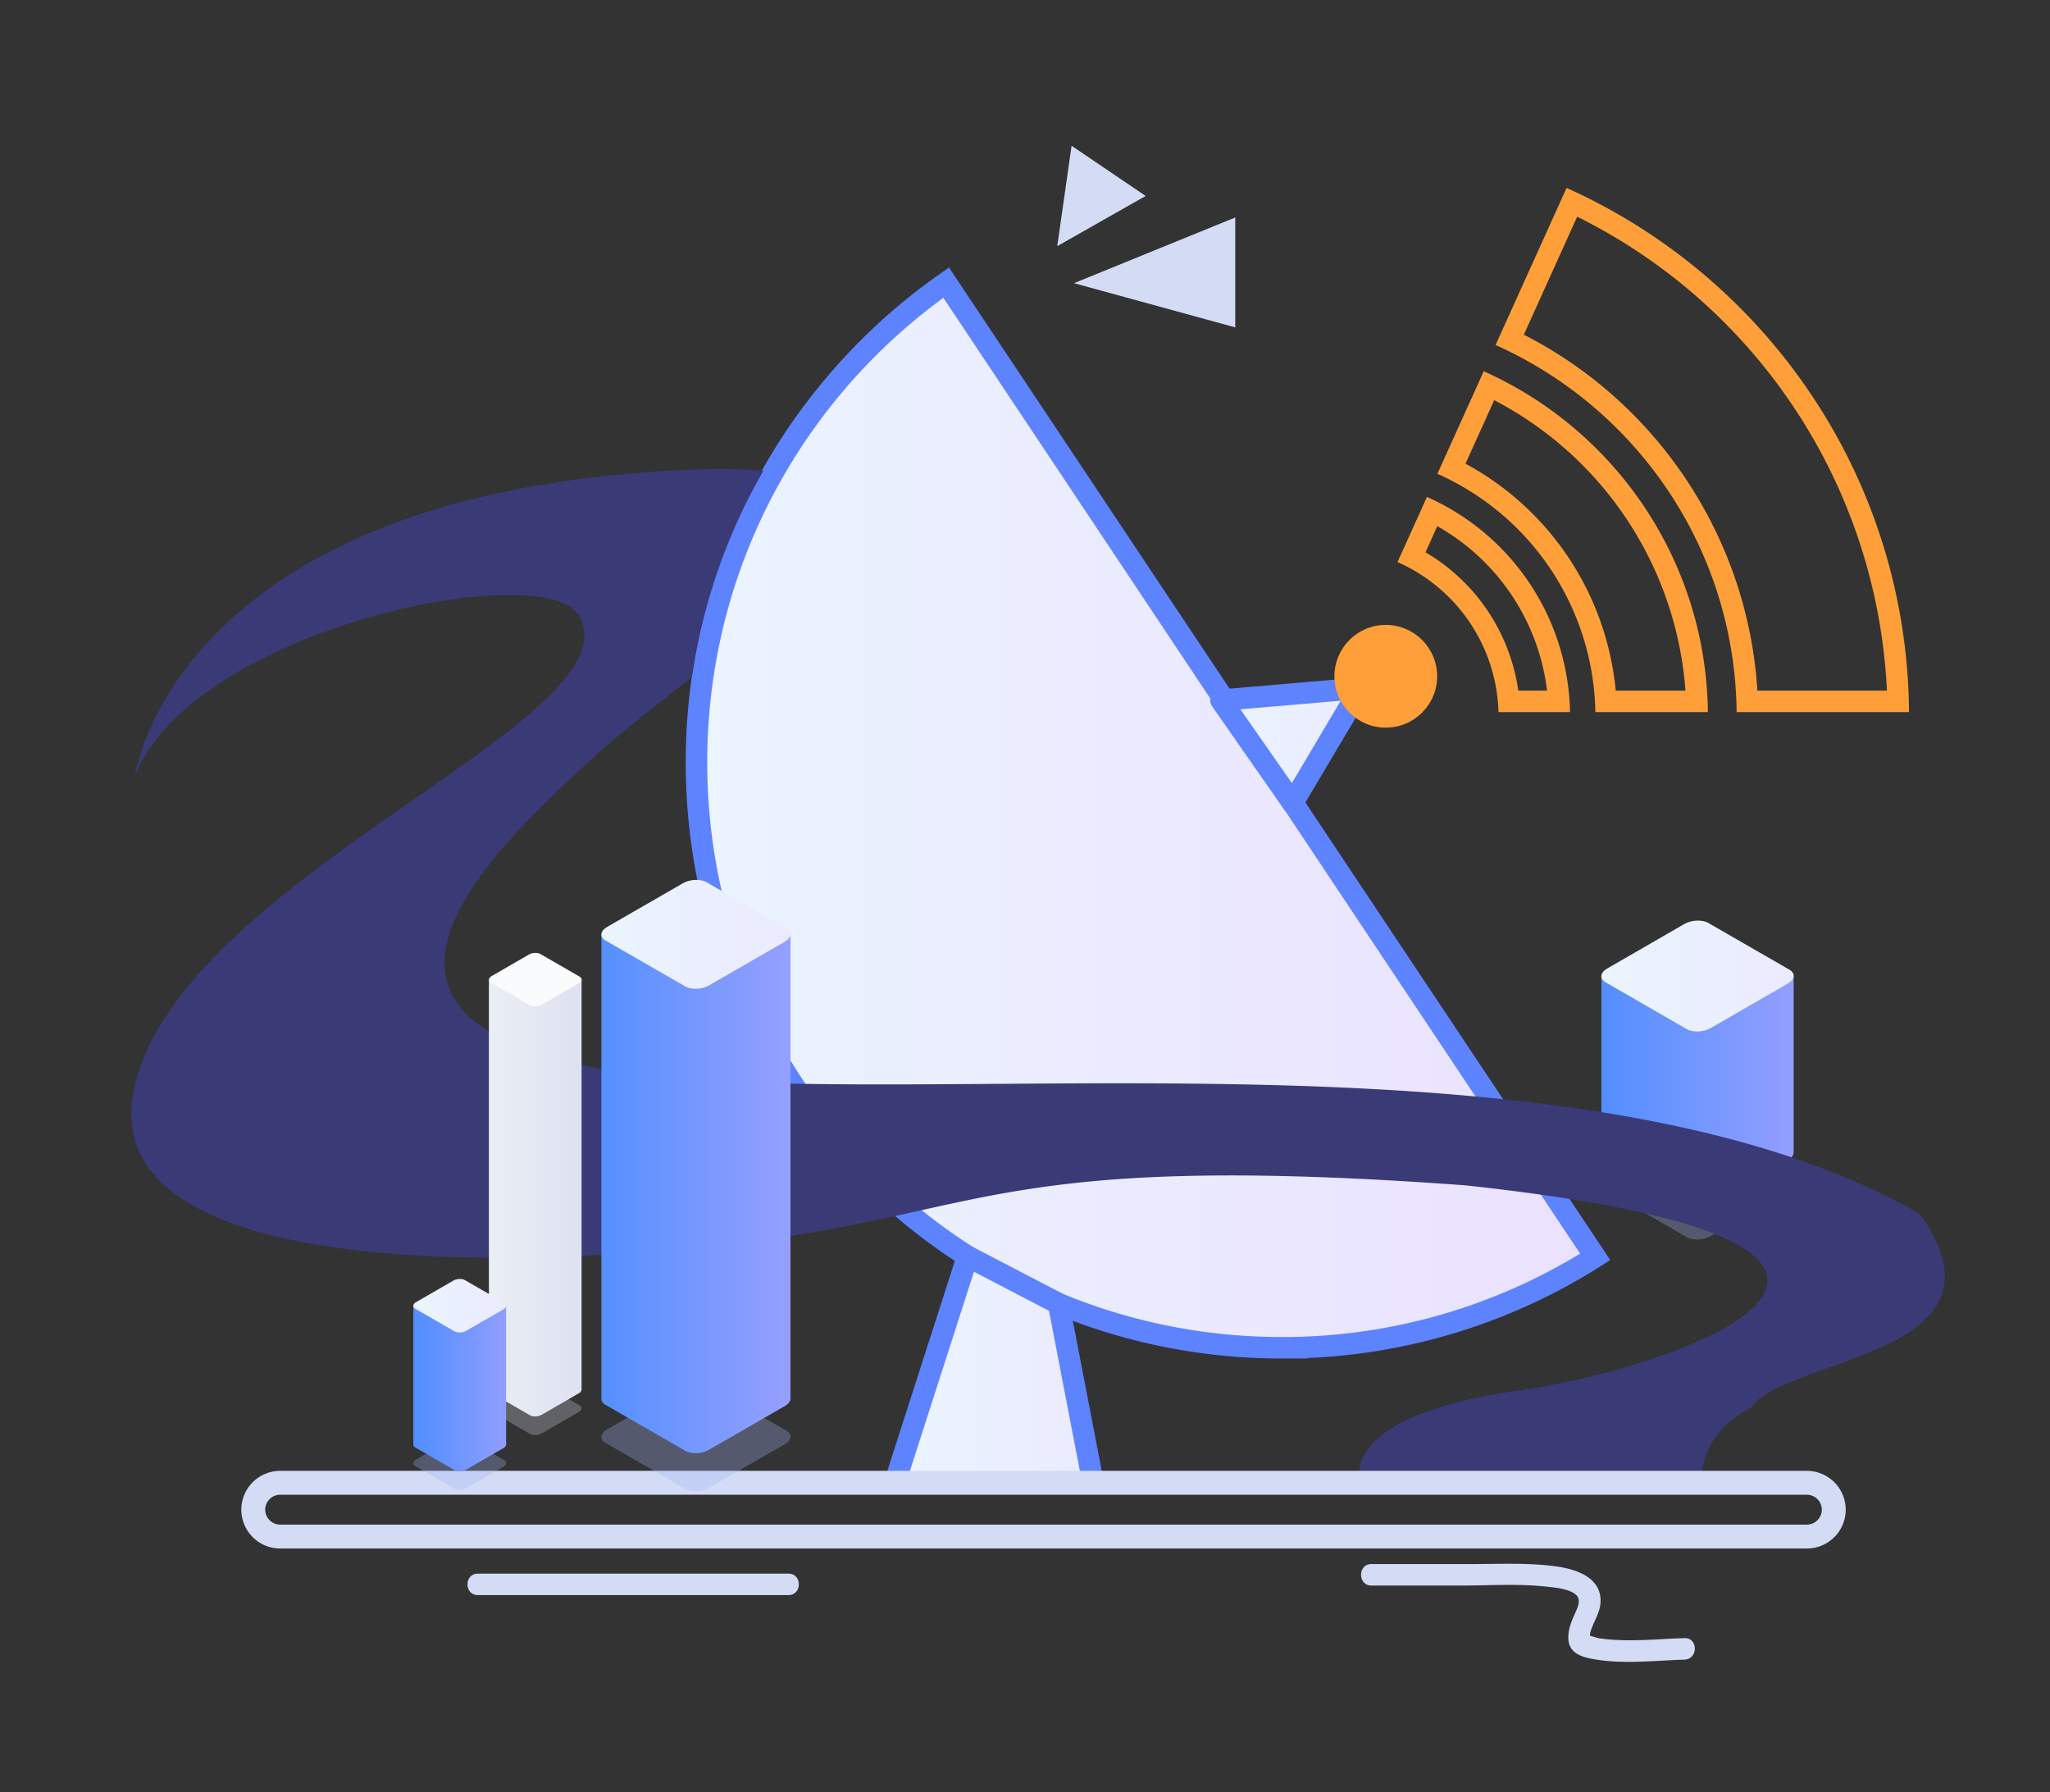
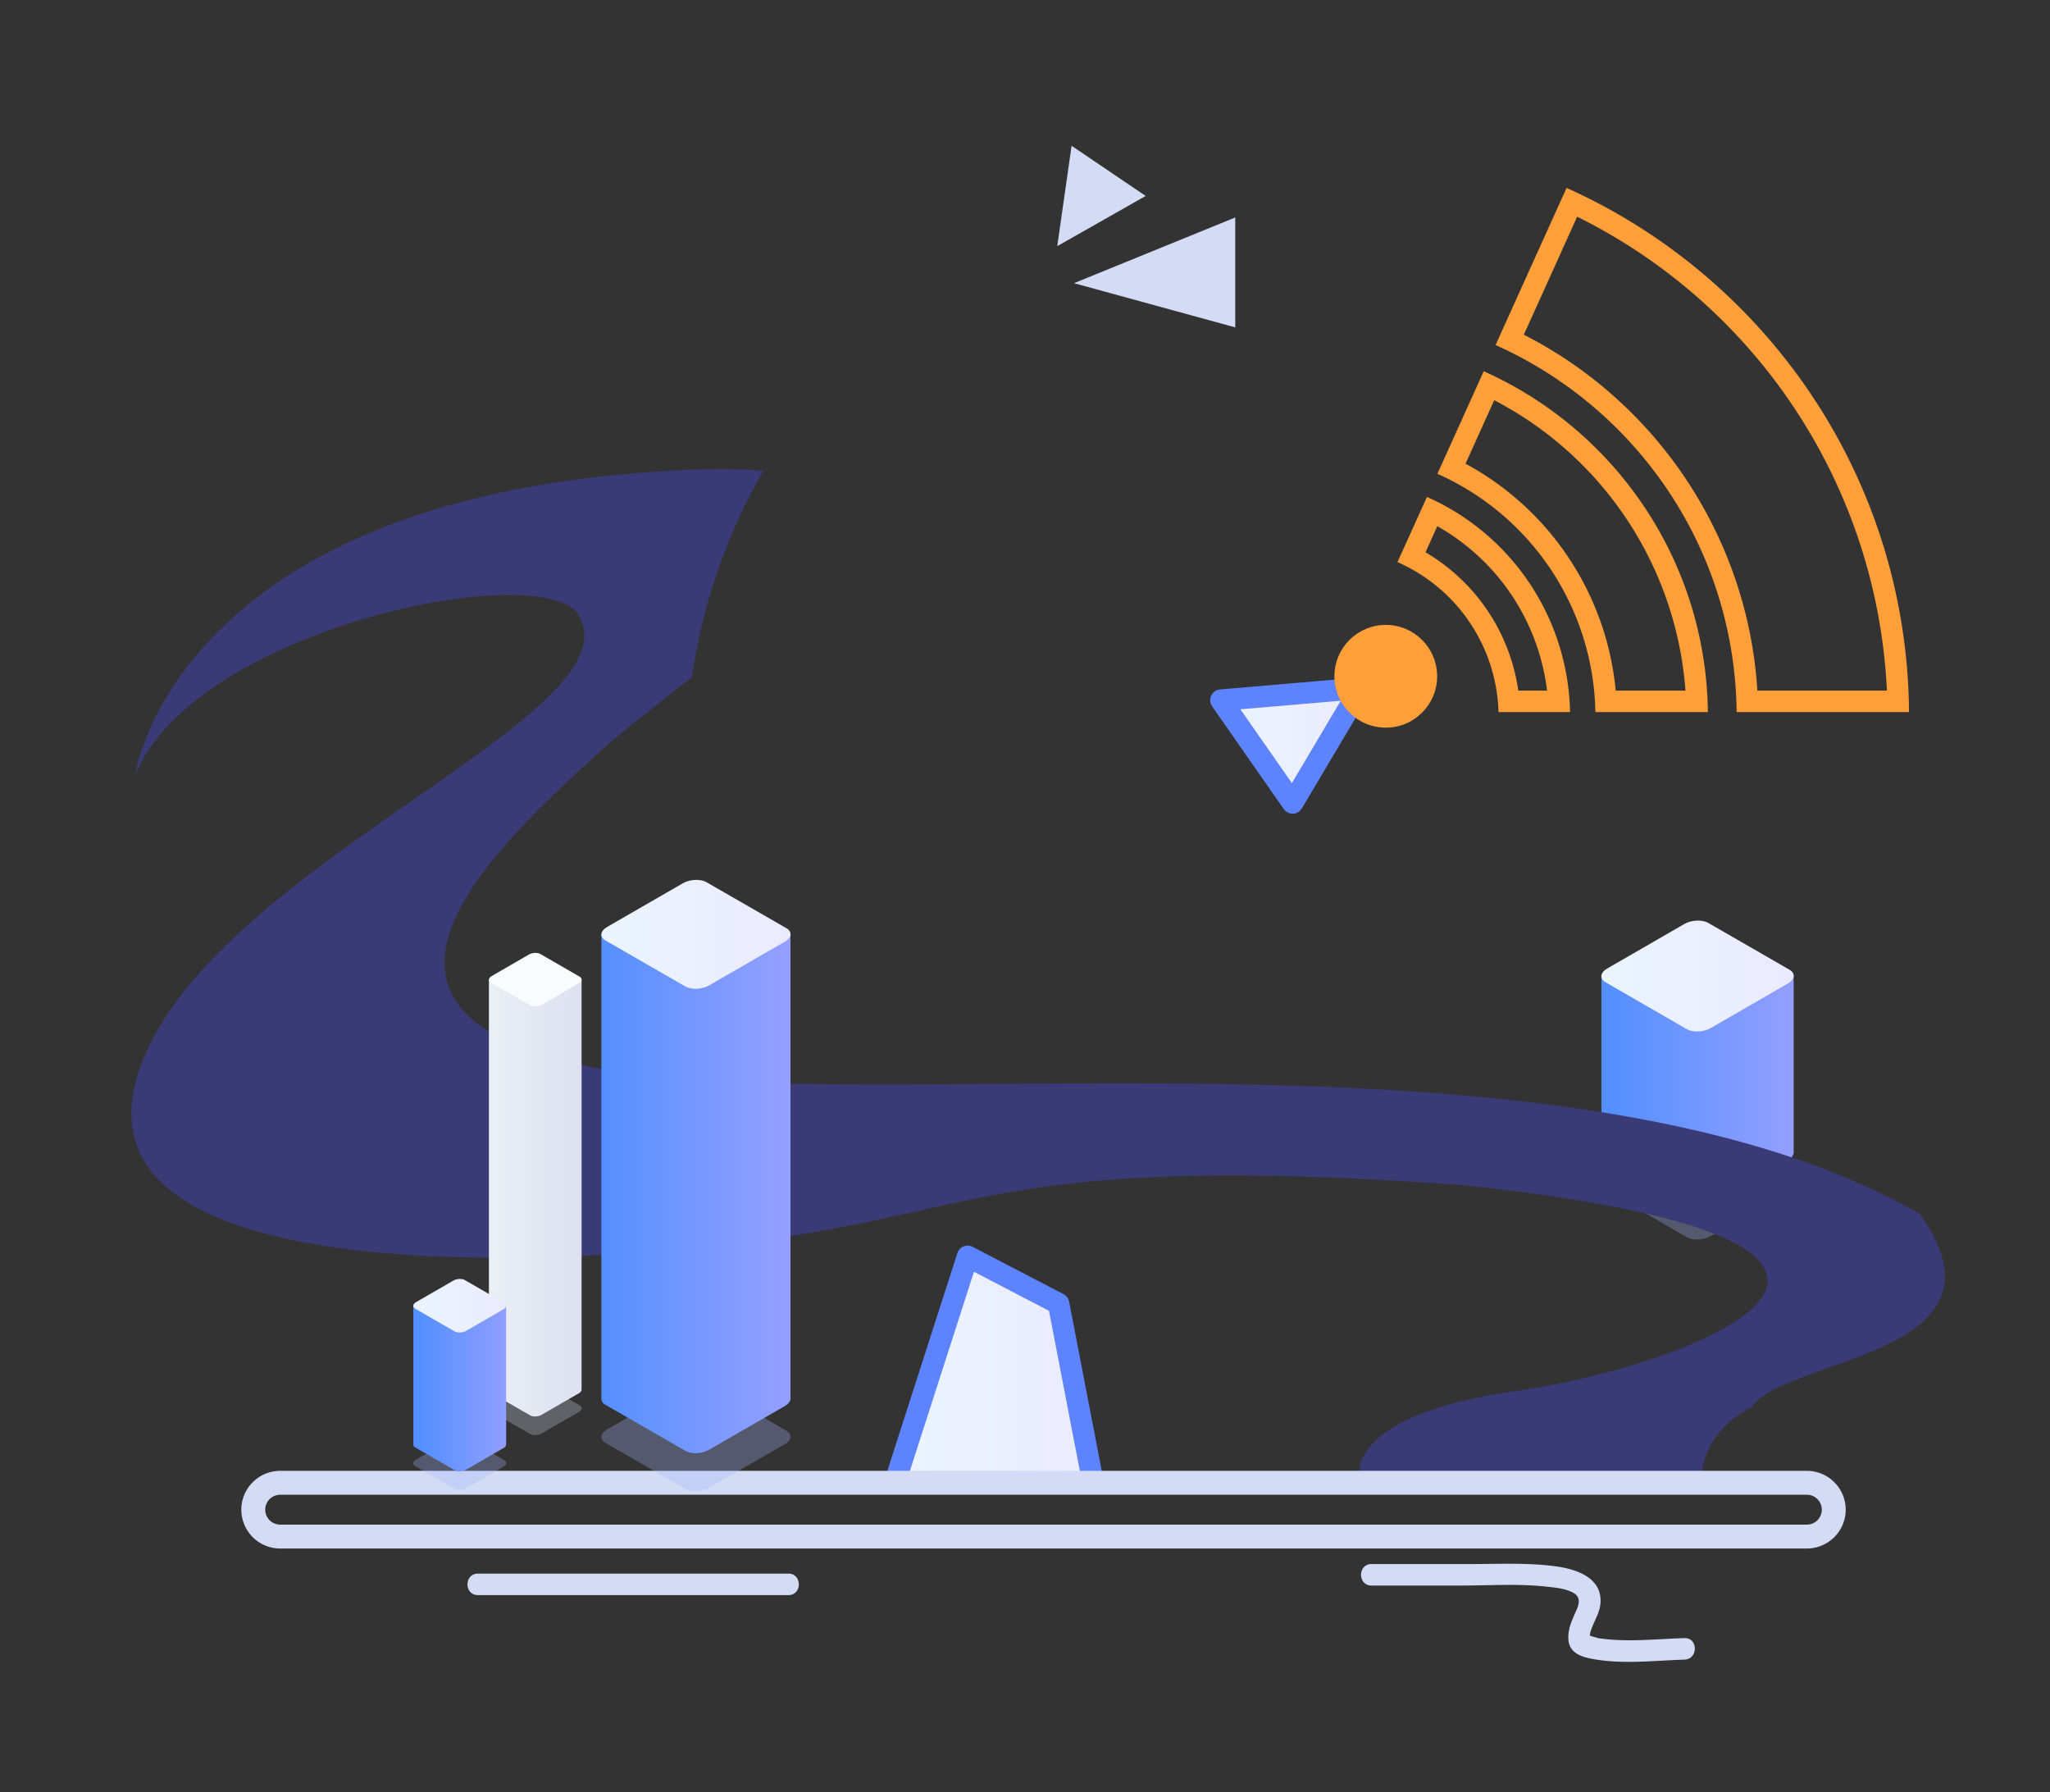
<svg xmlns="http://www.w3.org/2000/svg" xmlns:xlink="http://www.w3.org/1999/xlink" viewBox="0 0 1716 1500">
  <rect x="0" y="0" width="1716" height="1500" fill="#333333" stroke="none" />
  <defs>
    <style>.cls-1,.cls-10,.cls-7{stroke:#5d83ff;stroke-width:18px;}.cls-1,.cls-8{stroke-miterlimit:10;}.cls-1{fill:url(#未命名的渐变_94);}.cls-2{fill:#fe9f39;}.cls-3{fill:#a0b3f8;}.cls-11,.cls-3{opacity:0.3;isolation:isolate;}.cls-4{fill:url(#未命名的渐变_23);}.cls-5{fill:url(#未命名的渐变_49);}.cls-6{fill:#3a3a77;}.cls-10,.cls-7{stroke-linecap:round;stroke-linejoin:round;}.cls-7{fill:url(#未命名的渐变_49-2);}.cls-8{fill:none;stroke:#d3dcf4;stroke-width:20px;}.cls-9{fill:#d3dcf4;}.cls-10{fill:url(#未命名的渐变_49-3);}.cls-11{fill:#c9cfe5;}.cls-12{fill:url(#未命名的渐变_17);}.cls-13{fill:#fafbfd;}.cls-14{fill:url(#未命名的渐变_23-2);}.cls-15{fill:url(#未命名的渐变_49-4);}.cls-16{fill:url(#未命名的渐变_23-3);}.cls-17{fill:url(#未命名的渐变_49-5);}</style>
    <linearGradient gradientUnits="userSpaceOnUse" y2="682.27" x2="1335.33" y1="682.27" x1="583" id="未命名的渐变_94">
      <stop stop-color="#ebf4ff" offset="0" />
      <stop stop-color="#ebe1ff" offset="1" />
    </linearGradient>
    <linearGradient gradientUnits="userSpaceOnUse" gradientTransform="matrix(62.22, 0, 0, -75.14, -88511.43, 42535.53)" y2="553.9" x2="1446.73" y1="553.9" x1="1444.17" id="未命名的渐变_23">
      <stop stop-color="#548fff" offset="0" />
      <stop stop-color="#949fff" offset="1" />
    </linearGradient>
    <linearGradient gradientUnits="userSpaceOnUse" y2="816.88" x2="1501.44" y1="816.88" x1="1340.48" id="未命名的渐变_49">
      <stop stop-color="#ebf4ff" offset="0" />
      <stop stop-color="#ebebff" offset="1" />
    </linearGradient>
    <linearGradient xlink:href="#未命名的渐变_49" y2="1146.24" x2="915" y1="1146.24" x1="749" id="未命名的渐变_49-2" />
    <linearGradient xlink:href="#未命名的渐变_49" y2="624" x2="1139" y1="624" x1="1022" id="未命名的渐变_49-3" />
    <linearGradient gradientUnits="userSpaceOnUse" gradientTransform="matrix(30, 0, 0, -141.35, -41536, 80352.58)" y2="561.36" x2="1400.76" y1="561.36" x1="1398.17" id="未命名的渐变_17">
      <stop stop-color="#eaeff5" offset="0" />
      <stop stop-color="#dee1f0" offset="0.99" />
    </linearGradient>
    <linearGradient xlink:href="#未命名的渐变_23" gradientTransform="matrix(30.05, 0, 0, -53.6, -41543.5, 30145.03)" y2="540.71" x2="1396.73" y1="540.71" x1="1394.17" id="未命名的渐变_23-2" />
    <linearGradient xlink:href="#未命名的渐变_49" y2="1092.82" x2="423.67" y1="1092.82" x1="345.95" id="未命名的渐变_49-4" />
    <linearGradient xlink:href="#未命名的渐变_23" gradientTransform="matrix(61.2, 0, 0, -167.97, -87022.35, 95678.65)" y2="563.68" x2="1432.66" y1="563.68" x1="1430.1" id="未命名的渐变_23-3" />
    <linearGradient xlink:href="#未命名的渐变_49" y2="781.98" x2="661.71" y1="781.98" x1="503.4" id="未命名的渐变_49-5" />
  </defs>
  <title>icon</title>
  <g id="_8无网络">
-     <path d="M792,236.53C665.63,325.15,583,471.92,583,638c0,270.62,219.38,490,490,490a487.7,487.7,0,0,0,262.33-76.07Z" class="cls-1" />
    <path d="M1203.11,440.36A183.41,183.41,0,0,1,1295,578h-24.08a160.44,160.44,0,0,0-77.66-115.77l9.88-21.87m-8.68-24.48-24.67,54.56A141.45,141.45,0,0,1,1254.36,596h59.88a201.33,201.33,0,0,0-119.81-180.12Z" class="cls-2" />
-     <path d="M1250.78,334.93A298.76,298.76,0,0,1,1410.86,578h-58.39a241.61,241.61,0,0,0-125.72-189.92l24-53.15M1242,310.7l-38.81,85.85A222.56,222.56,0,0,1,1335.45,596h94.18c-1.58-127.25-78.19-236.42-187.65-285.3Z" class="cls-2" />
+     <path d="M1250.78,334.93A298.76,298.76,0,0,1,1410.86,578h-58.39a241.61,241.61,0,0,0-125.72-189.92M1242,310.7l-38.81,85.85A222.56,222.56,0,0,1,1335.45,596h94.18c-1.58-127.25-78.19-236.42-187.65-285.3Z" class="cls-2" />
    <path d="M1320.2,181.37A467.12,467.12,0,0,1,1579.48,578H1471.05c-7.78-126.45-82.55-240.36-195.49-297.88l44.64-98.75m-8.87-24.09L1251.9,288.76C1369.71,341.42,1452.13,459,1453.7,596H1598c-1.58-195.49-118.81-363.42-286.64-438.72Z" class="cls-2" />
    <g id="建筑">
      <path d="M1411.94,1035.41l-68-39.18c-5.14-2.94-4.5-8.1,1.43-11.52L1410,947.5c5.92-3.41,14.87-3.77,20-.83l68,39.18c5.12,2.95,4.48,8.11-1.44,11.53l-64.6,37.2C1426,1038,1417.07,1038.36,1411.94,1035.41Z" class="cls-3" id="路径" />
      <path d="M1501.41,964.78a3.21,3.21,0,0,0,0-.62V816.69H1340.49V964.9c0,1.87,1.13,3.61,3.46,5l68,39.16c5.12,3,14.08,2.59,20-.82L1496.55,971c3-1.72,4.62-3.9,4.82-6h0Z" class="cls-4" id="路径-2" />
      <path d="M1411.94,861.3l-68-39.22c-5.14-3-4.5-8.12,1.43-11.52L1410,773.28c5.92-3.4,14.88-3.78,20-.82l68,39.17c5.12,3,4.48,8.12-1.43,11.52l-64.61,37.28C1426,863.88,1417.07,864.26,1411.94,861.3Z" class="cls-5" id="路径-3" />
    </g>
    <path d="M642,394.3c66.72,6.57,73.77,31.77,52.47,64.52,30.42-46.77,3-78.16-173.44-61.82C143,432,113,649,113,649c51-126,354-185,373-131,41,86-331,216-373,390s363,153,538,128,206-71,575-44c447,48,198,150,44,172s-131,77-131,77h285c0-45,42-63,42-63,27-42,226-43,141-162C1310,845,734,938,500,894s-93-178,0-263c20.14-18.41,50.27-41.46,81.27-65.92l-2.11,1.67A486.62,486.62,0,0,1,639,394" class="cls-6" />
    <polygon points="749 1241 809.96 1051.48 886.1 1091.09 915 1241 749 1241" class="cls-7" />
    <path d="M1512.5,1286H234.5a22.56,22.56,0,0,1-22.5-22.5h0a22.56,22.56,0,0,1,22.5-22.5h1278a22.56,22.56,0,0,1,22.5,22.5h0A22.56,22.56,0,0,1,1512.5,1286Z" class="cls-8" />
    <path d="M1148,1327h74.85c23.52,0,47.63-1.68,71.05.85,7.37.79,16.07,1.45,22.83,5.09,6.33,3.41,5.42,8.84,2.92,14.53-3.58,8.14-7.4,15.67-6.78,24.85.67,9.8,8.73,13.71,17.5,15.56,26,5.49,53.36,1.92,79.63,1.12,11.56-.35,11.61-18.36,0-18-23.81.73-48.11,3.61-71.83.08-.79-.12-10.24-3-10.16-3.08-.44.39,3.84,3.5,2.86,4.32a14,14,0,0,0-.07-2.28,17,17,0,0,1,1-5.67c2.52-7.76,7.34-14.38,7.92-22.77,1.48-21.35-20.45-28.37-37.42-30.68-23.38-3.17-47-1.92-70.59-1.92H1148c-11.58,0-11.6,18,0,18Z" class="cls-9" />
    <path d="M400,1335H660c11.58,0,11.6-18,0-18H400c-11.58,0-11.6,18,0,18Z" class="cls-9" />
    <polygon points="1022 586 1139 576 1082 672 1022 586" class="cls-10" />
    <circle r="43" cy="566" cx="1160" class="cls-2" />
    <polygon points="959 164 897 122 885 206 959 164" class="cls-9" />
    <polygon points="1034 182 899 237 1034 274 1034 182" class="cls-9" />
    <g id="图层_34">
      <g id="建筑-灰">
        <path d="M443.7,1200.13l-32.79-18.91c-2.41-1.43-2.16-3.91.69-5.56l31.15-18c2.85-1.64,7.22-1.82,9.62-.39l32.8,18.9c2.48,1.43,2.16,3.92-.69,5.57l-31.14,18C450.49,1201.33,446.18,1201.55,443.7,1200.13Z" class="cls-11" id="路径-4" />
        <path d="M486.84,1163.14a1.5,1.5,0,0,0,0-.3v-343H409.25v343.37a2.87,2.87,0,0,0,1.66,2.41l32.79,18.9c2.48,1.42,6.79,1.21,9.63-.4l31.14-18a4.2,4.2,0,0,0,2.35-2.9Z" class="cls-12" id="路径-5" />
        <path d="M443.7,841.35l-32.79-18.91c-2.41-1.43-2.16-3.92.69-5.56l31.15-18c2.85-1.65,7.22-1.83,9.62-.41q2.42,1.43,32.8,18.92c2.48,1.42,2.16,3.91-.69,5.55l-31.14,18C450.49,842.6,446.18,842.76,443.7,841.35Z" class="cls-13" id="路径-6" />
      </g>
      <g id="建筑3">
        <path d="M380.46,1246l-32.85-18.91c-2.47-1.42-2.15-3.93.7-5.57l31.25-18c2.86-1.65,7.24-1.83,9.65-.4l32.84,18.92c2.48,1.43,2.17,3.92-.69,5.57l-31.24,18C387.25,1247.27,382.94,1247.45,380.46,1246Z" class="cls-3" id="路径-7" />
        <path d="M423.66,1209a1.5,1.5,0,0,0,0-.3v-116H346v116.38a2.86,2.86,0,0,0,1.66,2.4l32.85,18.92c2.48,1.43,6.79,1.2,9.64-.4l31.19-18a4.14,4.14,0,0,0,2.35-2.9h0Z" class="cls-14" id="路径-8" />
        <path d="M380.46,1114.24l-32.85-18.92c-2.47-1.42-2.15-3.91.7-5.55l31.19-18c2.86-1.65,7.24-1.83,9.65-.41L422,1090.31c2.48,1.43,2.17,3.92-.69,5.57l-31.19,18C387.25,1115.48,382.94,1115.66,380.46,1114.24Z" class="cls-15" id="路径-9" />
      </g>
      <g id="建筑2">
        <path d="M573.7,1246.11l-66.89-38.48c-5.05-2.91-4.41-8,1.41-11.34l63.53-36.6c5.82-3.35,14.63-3.72,19.68-.82l66.88,38.55c5.05,2.9,4.41,8-1.41,11.33l-63.53,36.53C587.55,1248.65,578.74,1249,573.7,1246.11Z" class="cls-3" id="路径-10" />
        <path d="M661.69,1170.72a3.11,3.11,0,0,0,0-.61V781.72H503.41v389.12c0,1.84,1.12,3.61,3.4,4.91l66.89,38.48c5,2.91,13.85,2.55,19.67-.81l63.53-36.6c2.94-1.7,4.55-3.83,4.82-5.91Z" class="cls-16" id="路径-11" />
        <path d="M573.7,825.59l-66.89-38.48c-5.05-2.9-4.41-8,1.41-11.33l63.53-36.61c5.82-3.35,14.63-3.71,19.68-.8l66.88,38.48c5.05,2.9,4.41,8-1.41,11.33l-63.53,36.61C587.55,828.14,578.74,828.5,573.7,825.59Z" class="cls-17" id="路径-12" />
      </g>
    </g>
  </g>
</svg>